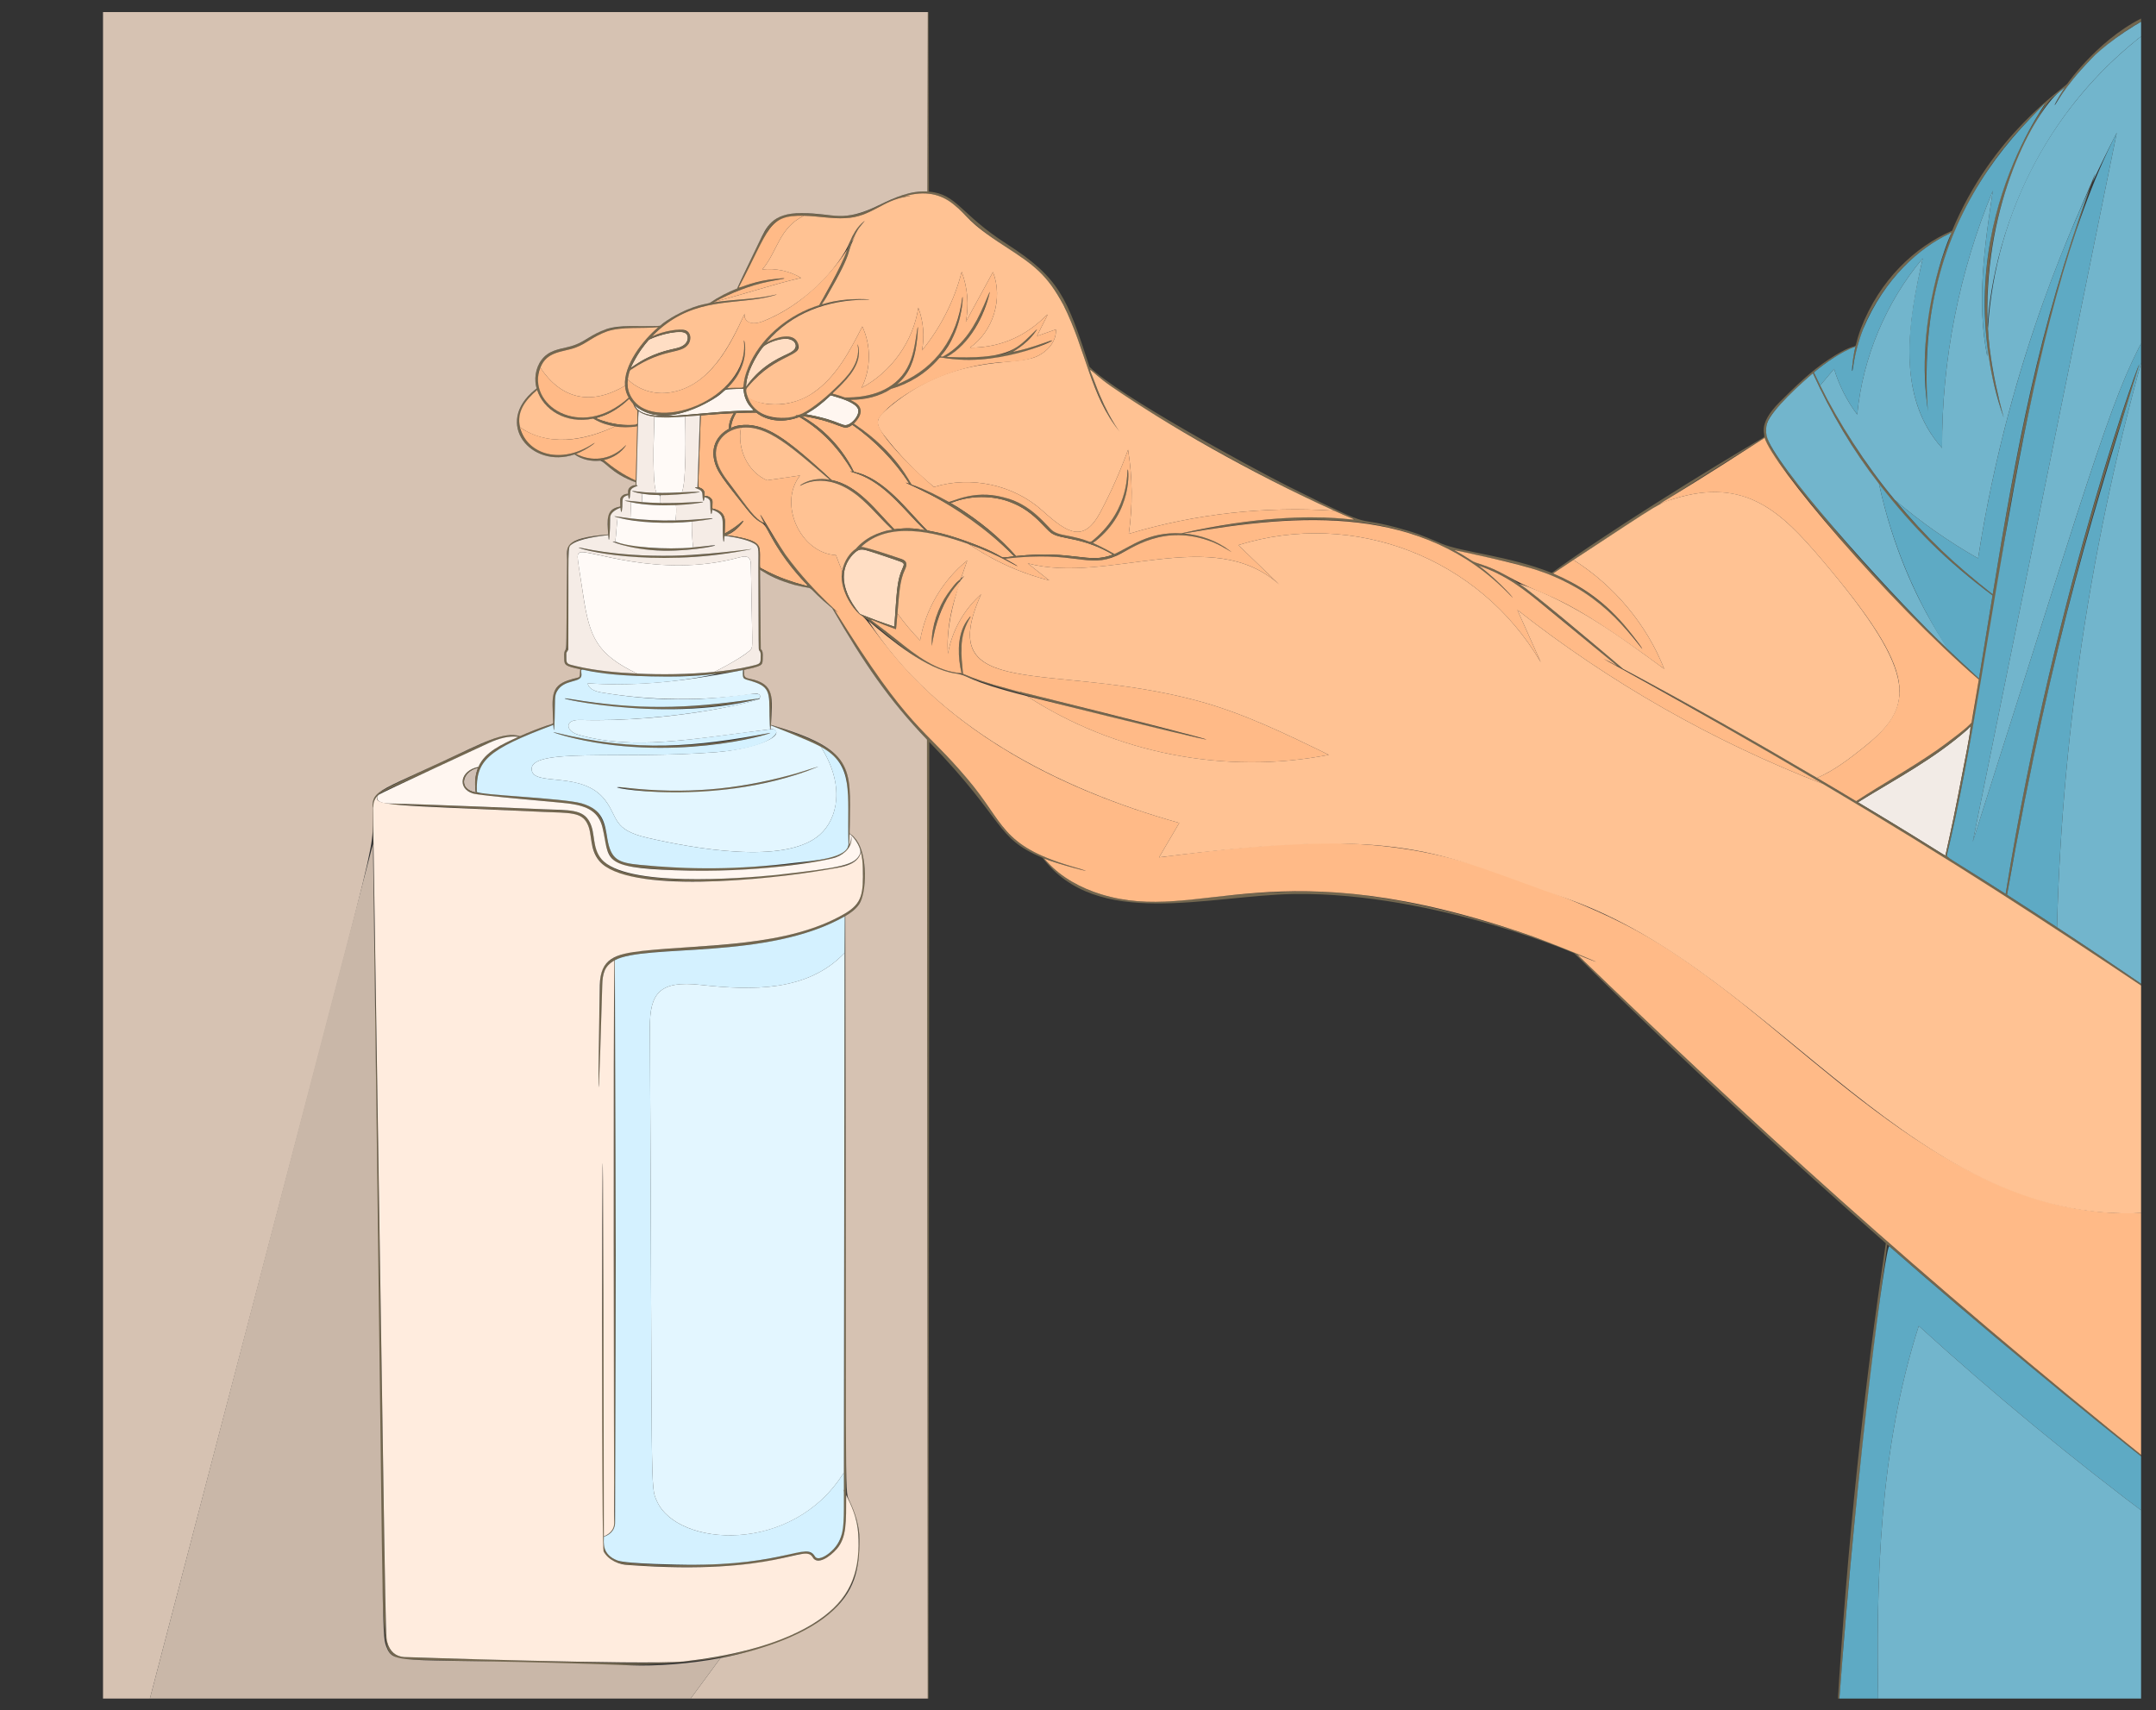
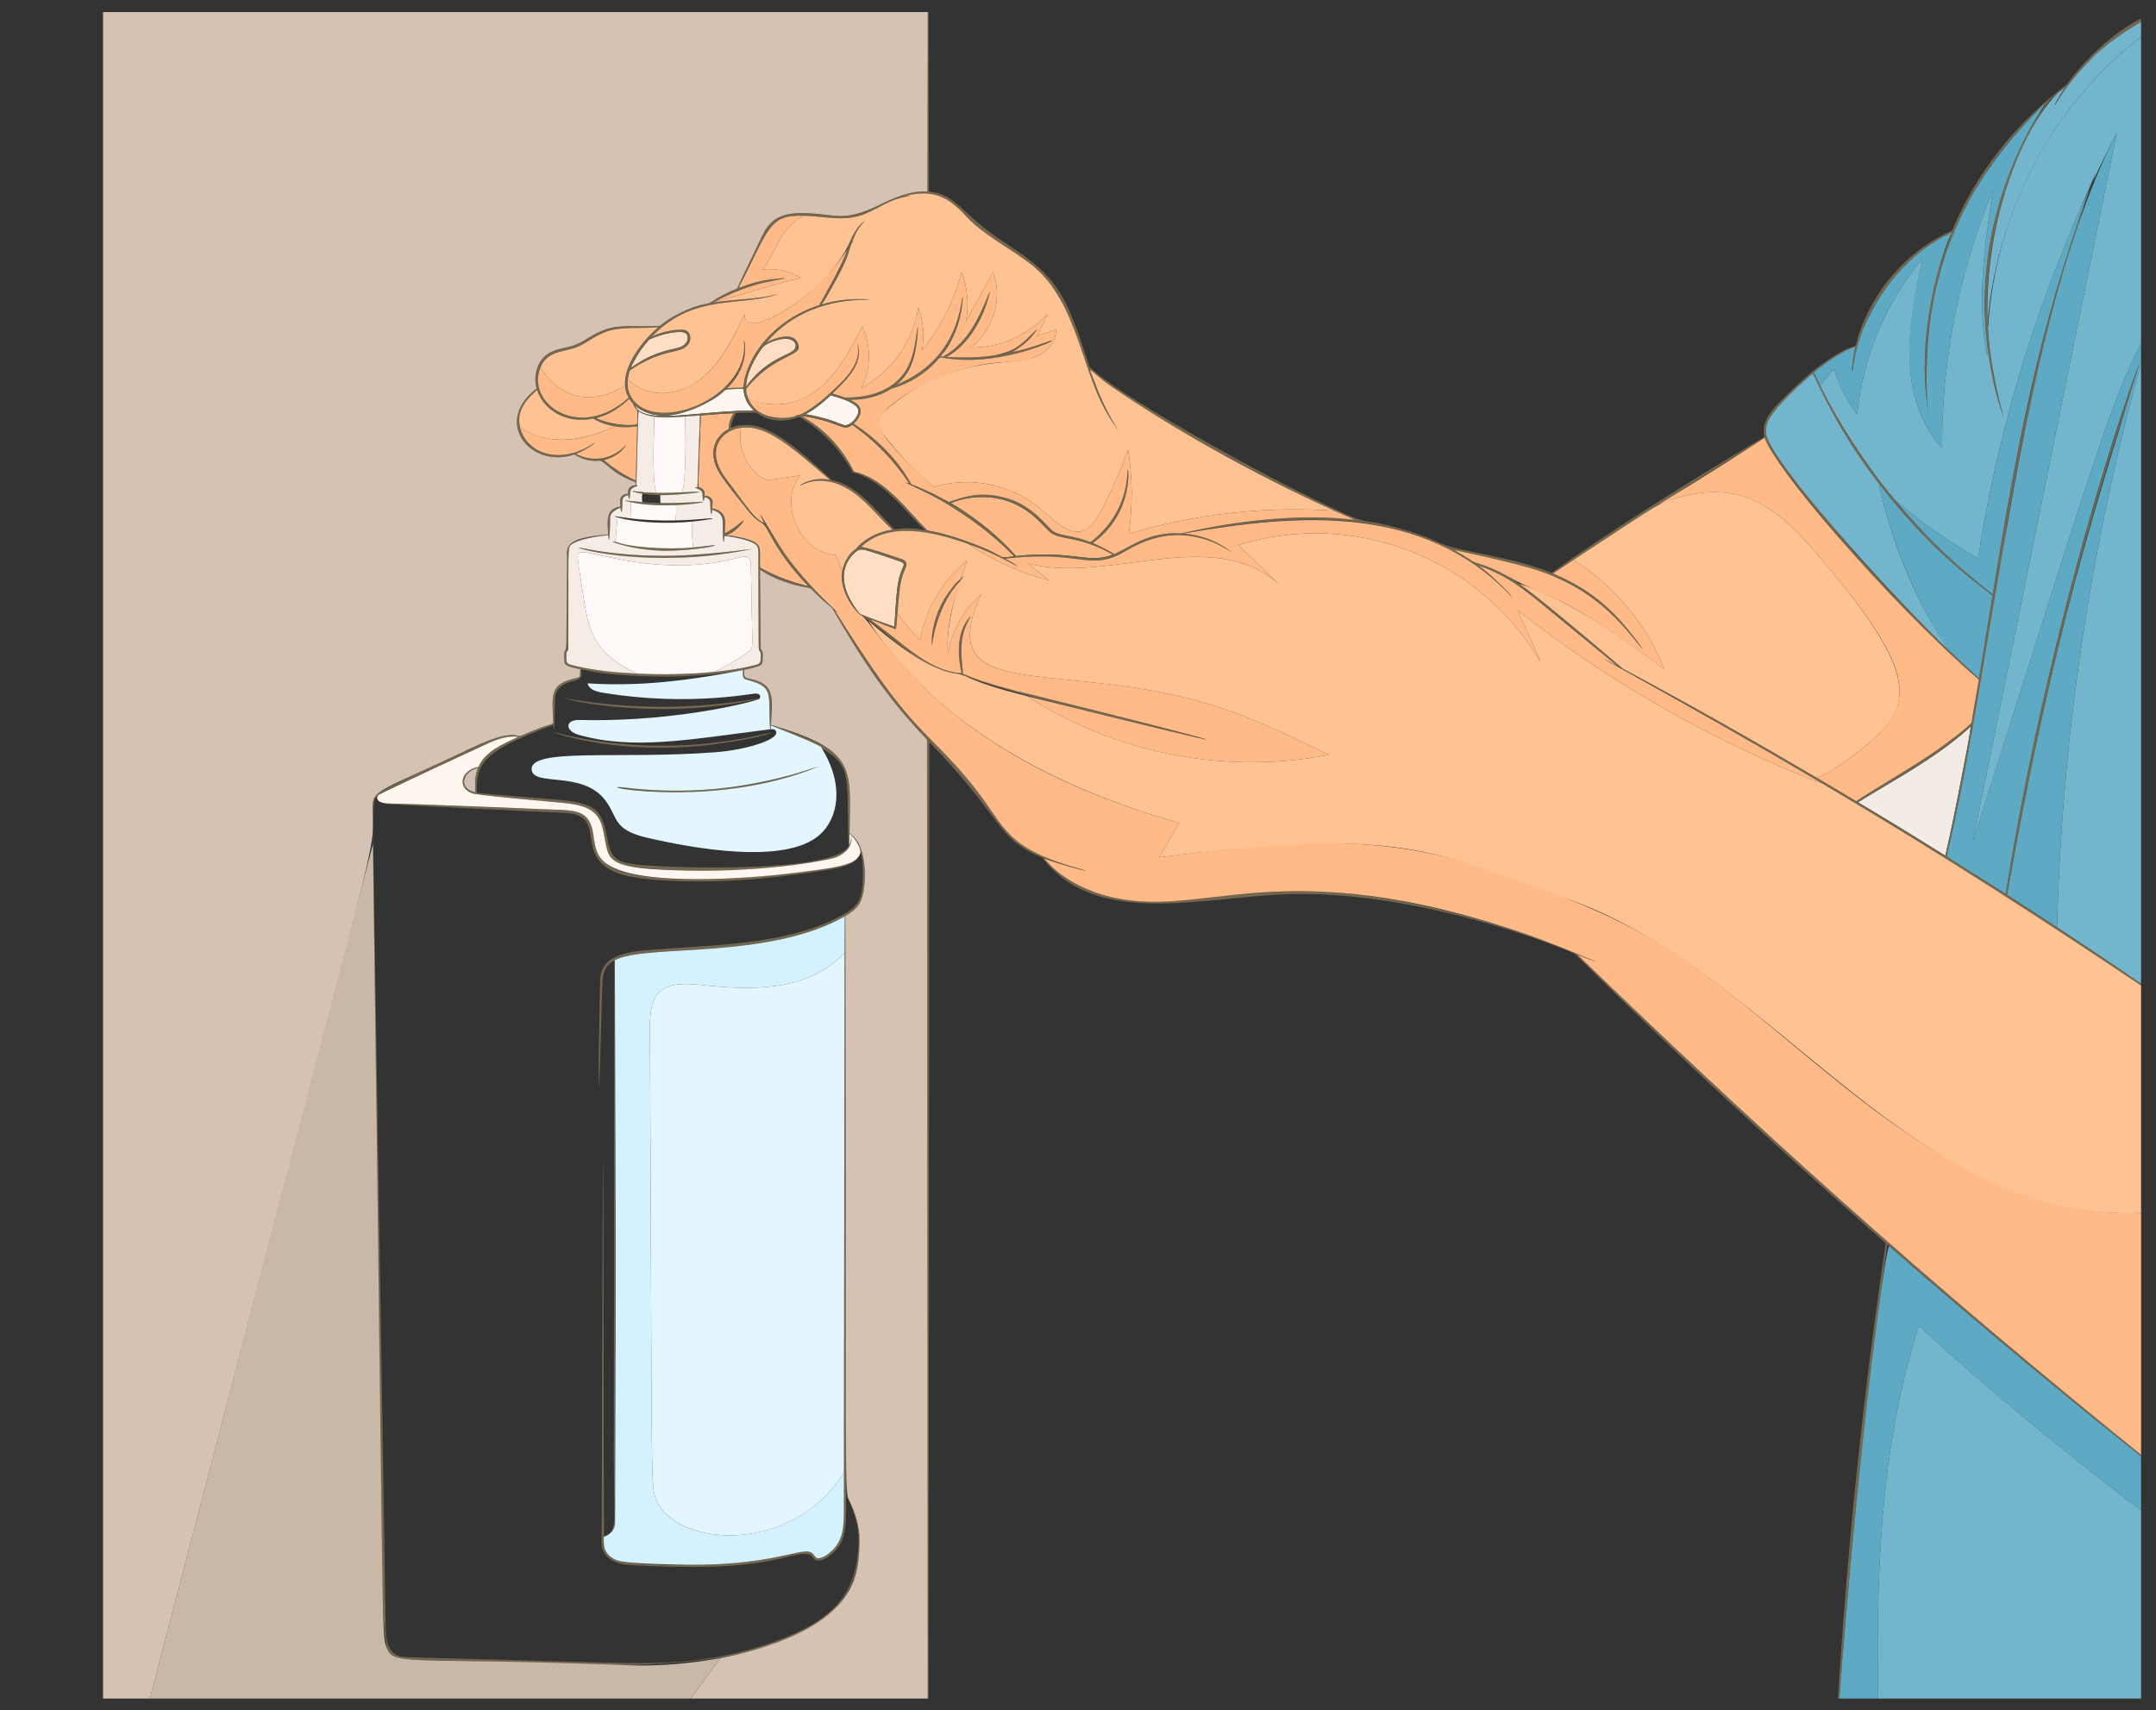
<svg xmlns="http://www.w3.org/2000/svg" id="Layer_3" viewBox="0 0 3067.82 2433.56">
  <rect x="0" y="0" width="3067.82" height="2433.56" fill="#333333" stroke="none" />
  <defs>
    <style>.cls-1{fill:#f2ebe6;}.cls-2{fill:#ffc293;}.cls-3{fill:#73674f;}.cls-4{fill:#ffdec4;}.cls-5{fill:#e3f6ff;}.cls-6{fill:#72b5cc;}.cls-7{fill:#c9b7a8;}.cls-8{fill:#cfbfb4;}.cls-9{fill:#f5ece6;}.cls-10{fill:#fff6f0;}.cls-11{fill:#d4f1ff;}.cls-12{clip-path:url(#clippath);}.cls-13{fill:#fffaf7;}.cls-14{fill:#ffba87;}.cls-15{fill:#d6c2b2;}.cls-16{fill:none;}.cls-17{fill:#5eaac4;}.cls-18{fill:#ffecde;}</style>
    <clipPath id="clippath">
      <rect class="cls-16" x="396.59" y="-232.84" width="2400" height="2900" transform="translate(379.43 2813.74) rotate(-90)" />
    </clipPath>
  </defs>
  <g class="cls-12">
    <g>
      <g>
        <path class="cls-4" d="m903.34,511.79c-15.39,27.65.06-3.1,52.22-14.61,6.16-1.36,13.19-2.56,18.13-6.46,5.16-3.87,6.42-11.7,3.28-15.37-6.35-7.91-39.77,1.2-53.47,7.96-7.77,8.76-14.78,18.45-20.16,28.48Z" />
        <path class="cls-1" d="m2768.61,1215.52c8.54-37.39,15.31-72.15,17.54-83.27,23.07-117.05,18.5-98.75,14.02-94.68-48.73,42.9-101.08,69.89-156.39,104.07,135.64,81.23,123.82,78.2,124.83,73.88Z" />
        <path class="cls-8" d="m679.98,1093.27c.55-1.51-15.59,2.46-19.25,15.55-1.99,8.19,1.92,16.02,16.31,18.96-1.62-11.16-1.09-23.72,2.94-34.51Z" />
        <path class="cls-14" d="m895.38,567.28c-37.78,36.59-67.08,22.46-30.34,33.71,9.4,2.33,19.14,4.14,29,3.92,16.24-.45,12.62,2.87,13.27-20.88-2.89-2.52-5.13-5.6-6.16-9.39-2.16-2.23-4.1-4.69-5.78-7.36Z" />
        <path class="cls-4" d="m1216.65,786.13c-19.17,16.3-25.73,47.65,7.06,87.75,16.46,6.41,29.54,11.49,48.9,17.9,3.63-50.59,3.55-65.05,11.45-82.58,3.36-7.34,2.93-8.24-5.94-11.23-50.03-16.9-52.48-19.49-61.48-11.84Z" />
        <path class="cls-14" d="m1044.14,587.9c-16.7.79-32.43,2.04-47.03,3.22-3.56,102.62-4.47,102.05-1.88,102.67,6.83,2.32,7.67,6.14,7.32,11.83,7.07-.19,11.26,4.73,11.28,8.01.04,11.52-1.39,9.92,2.95,10.73,8.94,2.74,14.65,7.9,14.67,17.25,0,20.13-1.04,18.05.85,17.04,18.93-10.65,24.48-18.34,25.4-17.53.75.65-5.01,7.06-6.06,8.1-18.25,19.49-30.58,8,4.23,16.19,30.2,7.22,25.11,12.78,25.51,42.28,15.16,8.44,29.11,14.79,50.01,21.44,27.65,7.81,19.07,7.45,2.69-12.88-43.3-52.75-38.92-66.18-51.89-73.31-7.6-4.12-14.17-11.81-19.47-18.51-32.42-41-43.05-52.76-46.67-70.7-3.9-19.3,5.28-35.05,21.26-43.46-.46-8.1,2.36-15.5,6.85-22.37Z" />
        <path class="cls-10" d="m1049.19,584.73c37.16-1.73,19.82,4.82,11.32-18.59-1.51-4.21-2.35-9.12-2.5-12.81-43.34.48-11.68-.27-56.71,21.9-12.51,6.22-28.34,12.4-42.14,14.84-44.45,7.99-63.64-23.11-54.81-10.82,16.6,22.67,70.56,8.94,144.85,5.48Z" />
        <path class="cls-14" d="m1319.15,754.54c.93.92,21.93,3.09,59.35,16.93,63.55,23.58,35.04,23.56,64.63,20.14-45.34-45.75-84.12-71.33-137.37-96.66-10.97-5.14-24.39-10.89-11.67-6.58-20.7-31.82-48.37-60.86-81.27-83.9-14.61,10.85-12.95-3.23-71.8-12.65-2.1.92,45.27,20.6,74.01,79.64,42.96,8.4,76.91,56.18,104.12,83.06Z" />
-         <path class="cls-14" d="m1058.61,604.69c33.53-1.54,64.5,25.44,93.89,50.7,11.37,9.78,22.36,19.72,30.77,27.69,38.41,7.85,63.64,44.4,89.37,70.1,44.41-6.25,53.3,12.27,31.57-10.48-23.66-24.65-51.68-59.88-90.61-70.56-4.55-1.35-5.18-1.71-.42-.96-18.26-30.87-41.82-58-75.73-77.87-20.48,7.94-44.12,7.33-61.42-6.2-8.29,0-17,.14-28.65.65-3.39,5.88-6.14,11.91-7.01,18.61-.83,6.14-.55-.9,18.23-1.67Z" />
        <path class="cls-10" d="m1209.96,602.51c5.4-3.58,13.72-13.28,10.99-20.49-3.69-9.05-23.27-14.88-33.27-17.84-6.84-2.02-5.36-1.96-7.35-.1-10.38,9.71-21.53,18.83-34.18,25.31,53.22,9.23,52.25,20.79,63.81,13.11Z" />
        <path class="cls-14" d="m1445.79,791.32c82.49-8.85,102.49,11.89,137.87-2.15-43.09-25.03-71.96-21.15-86.29-29.73-13.2-7.93-35.54-49.47-95.06-52.07-16.95-.77-34.06,2.53-45.98,7.17-4.68,1.73-5.46.09,6.6,7.32,32.25,20.87,57.2,40.89,82.86,69.47Z" />
        <path class="cls-4" d="m1124.56,501.97c19.24-10.22,1.1-33.36-37.79-9.77-12.04,15.53-24.97,38.77-25.19,58.42,23.38-34.17,55.73-44.69,62.98-48.65Z" />
        <path class="cls-3" d="m1161.1,1091.8c-59.94,18.18-90.87,26.5-154.66,31.75-73.2,5.87-147.5-7.2-128.21-3.45,154.74,30.02,303.43-34.51,282.87-28.31Z" />
        <path class="cls-3" d="m942.43,1064.14c96.92-.2,187.17-28.64,143.17-19.14-168.09,38.66-297.77-4.41-298.21-3.14-.34.98,62.72,22.76,155.04,22.28Z" />
        <path class="cls-3" d="m805.31,994.3c36.66,10.61,124.23,19.61,203.55,11.5,46.5-4.75,72.56-11.64,72.51-11.88-.22-1.05-24.52,4.72-72.78,9-126.21,11.21-224.98-14.59-203.28-8.62Z" />
        <path class="cls-3" d="m1059.6,782.1c-38.19,4.94-57.77,7.55-100.75,8.69-89.83,1.69-134.91-12.88-135.3-11.62-.36,1.16,51.32,16.56,135.37,14.89,65.34-1.92,136.02-16.53,100.67-11.96Z" />
-         <path class="cls-3" d="m894.37,739.72c65.69,11.58,149.48-5.19,107.54-1.4-86.7,7.91-127.02-5.53-127.53-3.64-.13.45,7.42,2.89,19.99,5.05Z" />
        <path class="cls-3" d="m876.97,772.83c38.23,14.21,95.25,13.19,135.31,4.72,22.46-4.75-25.76,3.56-67.9,2.88-49.34-.87-87.73-15.45-67.42-7.6Z" />
        <path class="cls-3" d="m996.21,715.46c13.16-2.27-7.59-.83-12.08-.66-66.27,3.82-94.5-3.95-94.83-2.71-.73,2.65,55.57,12.26,106.9,3.38Z" />
        <path class="cls-3" d="m913.14,702.52c32.7,5.63,82.38-1.4,82.2-2.87-.12-1.07-20.36,1.39-52.97,1.79-38.29-.35-42.58-3.79-42.92-2.74-.16.45,5,2.46,13.69,3.83Z" />
        <path class="cls-3" d="m1367.98,822.75c-47.94,40.62-43.64,111.4-40.95,91.62,3.03-23.41,10.3-47.17,23.83-67.53,13.05-19.46,27.56-32.79,17.12-24.09Z" />
        <path class="cls-3" d="m3067.82,0L0,.07l.21,2433.43,3067.41.07.2-2433.56Zm-1.37,1.08c-.09,19.69,1.85,15.36-6.72,19.19-69.4,29.08-118.01,98.73-117.92,98.61-5.89,7.62-107.02,72.13-164.17,209.52-53.02,22.79-103.23,70.4-129.64,138.7-16.3,44.42,8.26,8.83-45.24,43.93-25.72,16.79-48.97,39.66-70.45,61.08-34.17,34.22-18.36,47.74-22.64,50.22-82.13,48.05-224.5,136.48-301.58,192.91-61.89-24.61-127.26-29.08-157.79-41.96-3.99-1.68-28.45-12.89-48.14-18.35-88.5-26.06-27.52,7.76-169.71-63.18-56.23-28.49-242.22-129.72-282.17-169.77-32.17-98.64-42.2-126.25-117.94-174.93-66.77-42.85-70.22-70.82-110.57-74.38-.18-124.3-.4-217.98-.64-270.6l1745.31-1Zm-.76,1411.8c-69.71-47.89-138.58-93.95-209.8-139.54,92.95-523.17,196.64-757.88,189.73-760.22-.1-.03-123.09,330.7-191.71,758.94-84.59-54.22-84.4-51.76-83.34-56.09,37.14-154.91,85.54-470.39,85.52-470.29,54.1-319.74,135.31-524.32,124.11-495.93-76.05,199.08-114.13,407.88-144.73,596.02-110.52-87.3-187.14-178.05-254.43-315.77,15.81-13.24,31.45-24.18,50.26-33.04,15.42-6.68,6.18-6.95,4.3,24.66-1.38,24.05,1.16-24.46,22.39-69.49,28.32-57.91,72.77-98.95,114.92-119.18,14.97-7.37-45.45,73.32-32.06,231.34.84,9.13,4.31,37.12,2.17,9.05-12.29-147.97,38.78-301.38,152.61-411.45,52.57-50.63-55.47,44.47-69.98,231.16-4.16,62.48,2.19,119.31,13.1,159.68,7.28,28.24,17.73,58.74,9.93,30.64-28.97-101.49-28.82-207.44,5.82-314.23,13.68-44.24,51.83-118.45,65.68-129.81,25.07-21.1,18.67-16.67,11.18-4.46-23.38,41.31,7.72-16.94,48.31-54.78,27.48-24.87,52.28-43.26,86.72-59.28l-.69,1392.09Zm-730.82-492.63c-31.2-46.66-71.98-81.41-124.94-104.21,144.63-95.94,300.49-192.69,300.39-192.62,2.49-1.61-2.23,3.59,16.97,29.66,98.54,131.49,200.16,238.04,288.4,314.01-11.77,69.66-7.45,59.37-17.54,68.19-51.3,43.43-102.18,69.06-157,104.8-105.81-63.33-213.16-125.02-324.58-184.53-14.62-7.79-107-89.62-143.31-116.72-46.93-35.06-65.58-32.36-83.68-43.83-24.54-15.55-28.96-14.12-3.5-8.45,49.95,11.18,85.89,17.13,129.38,35.71,81.2,34.73,132.61,118.17,119.42,97.99Zm182.27-324.18c8.15-15.75,48.7-53.24,62.41-64.84,69.77,151.19,158.11,242.63,255.65,316.16l-19.25,118.17c-89.38-81.72-167.88-166.1-222.7-233.85-74.79-91.33-88.85-109.67-76.11-135.64Zm283.03,441.52c4.53-4.11,9.03-22.27-14.02,94.68-2.21,11.03-8.87,45.32-17.54,83.27-1.01,4.32,10.75,7.32-124.83-73.88,55.34-34.2,107.66-61.17,156.39-104.07ZM1372.27,305.14c59.91,59.81,108.48,56.49,146.23,139.86,12.25,26.44,28.23,75.95,28.19,75.85,25.15,73.21,47.35,94.52,47.45,94.43,1.37-1.08-18.22-15.57-42.56-89.3,45.33,44.88,251.26,159.48,355.11,204.42,38.59,16.92,24.46,4.34-55.65,5.89-73.57.59-169.22,22.73-171.05,22.63-46.38-2.15-71.51,19.38-93.18,28.92-3.1,1.37-4.56-4.36-31.7-15.16,27.96-19.82,45.73-50.59,49.58-82.84,1.22-9.56,1.14-34.67-.71-12.88-4.15,39.09-20.79,70.78-52.19,94.44-19.15-7.2-32.77-8.85-39.85-10.43-27.91-6.18-25.5-31.73-71.17-49.11-27.31-11.38-61.44-9.75-85.17.85-7.44,3.21-.98,2.89-22.17-7.43-11.85-5.9-22.87-11.03-36.3-15.85-17.75-31.95-47.49-63.18-75.32-81.9-9.75-6.49-7.18-3.14-2.8-9.24,6.46-8.6,8.78-16.05.41-23.51-11.22-9.94-16.81-3.36,9.1-7.13,25.29-3.62,35.67-13.18,42.32-15.18,28.32-8.96,50.12-24.33,66.54-44.08,36,7.64,90.37,3.49,132.88-12.23,11.62-4.38,46.32-19,14.38-7.79-17.64,6.06-20.14,6.72-35.08,10.6-14.77,3.8-7.91,2.65,2.94-5.97,12.91-9.95,23.74-23.72,22.98-24.34-.67-.55-9.08,10.31-24.87,21.84-18.02,13.64-20.63,13.08-41.25,15.74-18.46,2.64-41.78,2.5-60.41,1.77-5.59-.25,26.12-7.48,49.75-63.23,5.82-14.19,10.18-29.12,9.62-29.31-3.42-1.19-16.86,64.9-66.98,92.13-6.82-.46-1.5,2.66,13.81-26.31,16.76-33.42,15.68-70.3,13.7-54.81-5.3,48.78-35.3,95.35-88.91,119.08-14.14,5.97,21.95-3.38,25.82-72.78.93-15.54-.26-6.24-2.57,9.1-6.04,37.27-18.08,64.58-57.1,77.67-19.74,6.72-42.72,6.49-44.99,5.67-5.44-1.96-11.07-3.62-16.6-5.15,18.46-17.86,45.46-43.75,36.26-68.97-1.67-4.91,1.98,5.34-.88,17.38-4.35,18.65-20.25,33.94-41.26,53.22-66.76,61.31-114.89,25.6-117-8.03,28.53-36.39,56.7-44.05,64.7-48.43,21.47-11.5,5.56-41.1-35.65-17.91,60.14-71.38,146.48-58.88,146.59-61,.02-.31-31.38-3.85-67.66,6.6,6.12-9.22,7.56-12.58,12.47-21.26,28.28-50.52,22.63-46.88,30.5-68.18,7.76-21.1,22.24-32.88,16.42-28.22-24.5,19.87-12.15,33.27-62,116.57-3.34,5.56-62.54,15.66-97.34,80.31-25.19,47.88,6.34,37.59-34.84,40.16,22.57-21.76,28.52-49.46,24.44-65.33-2.65-11.2,5.23,13.28-8.33,39.86-21.07,41.42-99.29,77.6-138.37,52.45-14.93-9.54-22.47-24.5-18.68-43.24,1.94-9.66,1.76-8.81,10.24-14.13,37.08-24.04,62.29-18.8,73.89-30.31,3.73-4.53,4.71-9.26,4.03-13.25-2.86-17.02-39.32-6.78-54.33.38,52.13-53.97,106.22-45.23,157.61-54.6,11.75-2.26,19.98-4.87,19.91-5.09-.12-.42-4.39,1.32-20.13,3.81-19.47,2.87-36.56,3.45-55.65,5.55-16.73,1.83-18.86,4.24-3.9-3.46,26.38-13.88,56.35-22.73,85.76-27.56,16.94-2.92-22.14-2.38-60.65,12.48,43.4-82.16,41.55-92.22,66.28-99.85,25.69-7.77,58.17,2.06,85.98.41,29.79-1.25,46-17.59,73.49-27.55,11.24-3.32,29.13-5.14,10.4-3.56,43.71-12.54,64.99,5.33,85.42,25.84Zm-334.99,305.13c-21.38,11.26-28.78,33.93-15.51,59.27,7,13.31,44.22,59.15,47.59,62.8,5.04,5.49,11.19,10.81,18.34,12.93,42.8,87.82,84.8,95.21,46.18,84.56-14.29-4.03-31.88-11.2-43.58-17.39-12.01-6.24-8.53.35-9.44-31.18-.99-16.86-48.77-18.84-47.08-19.62,11.73-5.71,19.69-13.34,23.13-18.83,4.18-6.55-7.23,6.65-25.81,16.46.7-16.61,3.32-29.07-12.45-34.34-6.82-2.09-4.83,1.33-4.83-10.24,0-5.13-4.46-8.52-9.33-8.99-2.55-.28-1.93.92-1.81-3.52-.13-3.87-3.24-7.76-9.13-8.74l3.55-102.32c14.6-1.18,30.33-2.43,47.03-3.22-5.59,8.55-7.22,15.87-6.85,22.37Zm45.04,326.75c.16,7.59-1.06,7.75-14.52,11.05-63.93,15.02-176.74,14.95-241,1.41-24.77-5.21-20.42-5.27-21.01-17.07-.08-2.18.25-5.11,1.9-6.51,1.54-1.5.99,0,1.46-128.8.07-18.32-8.17-28.41,56.33-35.65.65,9.59,1.57,8.59,2.16-1.07,1.44-23.63-4.04-30.8,15.23-37.88,1.11,13.54,2.95,2.01,2.91-11.65.72-3.68,4.52-5.31,8.14-6.32,1.39,15.28,3.26-6.53,3.51-7.03,2.38-5.01,14.46-6.47,8.11-7.08,3.27-118.84,1.88-105.9,5.35-103.81,19.13,11.76,56.97,6.85,85.07,4.59l-3.54,102.11c-3.19-.21-5.59.29-.08,2.22,8.72,3.12,6.77,6.86,7.58,13.41.64,5.21,1.68,5.2,2.33.01.22-1.79-.29-1.72,1.78-1.06,8.5,2.62,6.15,7.02,6.83,16.66.63,8.81,1.9,9.19,2.59.83,18.9,6.94,14.03,13.98,15.11,35.7.59,12.02,1.67,13.78,2.37,1.77,1.66-.66,25.47,3.1,37.54,8.35,13.09,5.79,10.46,8.12,10.65,35.2.74,109.38-.32,116.86,1.24,119.37-.11-.05,1.01.52,1.67,2.7.78,2.69.18,4.55.3,8.55Zm129.01,253.64c-1.34-5.54,1.6,3.46-2.79,11.93.66-18.09-1.04-17.69,4.01-12.71,5.28,5.23,13.71,19.04,11.43,24.6-7.7,18.1-30.69,18.57-69.85,24.37-69.19,9.3-199.52,21.59-266.56,2.11-71.03-20.75-16.56-82.82-79.8-87.86-.1,0-261.95-11.34-262.02-9.64-.08,1.68,254.18,13,261.71,13.56,59.18,4.83,4.68,66.22,78.95,87.89,33.54,9.76,133.56,15.37,244.2-.3,63.31-8.25,89.14-11.81,94.44-31.58,3.74,14.77,3.98,48.32-.2,61.86-3.66,11.64-11.53,18.55-22.09,24.83-74.36,44.06-184.82,44.83-256.76,50.5-38.43,3.02-85.31,2.81-91.47,38.21-1.46,8.27-3.98,195.44-1.83,152.56,2.28-45.02,3.54-142,5.37-151.92,3.04-16.63,16.16-22.56,16.15-21.93l-.83,708.22c.37,95.54,5.69,102.74-13.99,111-.39.18-.38-552.16-1.18-535.79-.86,25.78-2.09,537.15-1.99,537.13-.02,7.89-4.29,32.68,33.55,38.87,2.26.32,92.52,6.43,156.95,1.01,58.21-4.93,76.34-14.32,92.75-16.05,22.62-2.19,13.4,9.77,25.88,9.11,11.54-.47,27.12-16,32.03-26.68,6.13-13.24,6.49-31.32,6.63-47,.01-23.71-1.18-22.15,3.58-12.07,8.02,17.09,14.42,36.82,14.1,55.55-.41,87.83-47.92,121.65-134.16,150.74-82.82,26.46-149.79,26.95-228.12,24.75-291.03-8.17-286.32-7.01-292.14-9.47-16.6-5.95-18.3-24.94-18.58-42.51-18.1-1178.4-20.91-1168.04-14.05-1178.49,6.32-9.71,9.89-6.91,142.24-69.41,19.64-9.2,39.47-20.3,60.75-17.43-23.25,10.48-43.97,20.11-54.36,37.53-3.59,6.5-1.34,4.78-5.18,5.75-23.01,5.96-29.43,32.26-.67,38.43,15.01,3.22,129.41,10.8,149.12,16.56,28.36,8.32,30.05,25.24,33.68,47.19,5.33,31.88,17.16,37.44,49.33,40.6,78.24,7.64,154.16,5.2,222.06-4.24,32.23-4.04,84.75-7.6,79.68-39.78Zm-16.91,1001.9c-5.93,12.81-25.96,29.71-33.61,23.52-2.92-1.88-3.36-15.82-44.55-2.74-79.37,19.48-211.66,14.13-234.75,8.38-22.1-8.11-22.28-18.58-22.29-34.75,11.6-4.06,16.46-12.35,15.98-21.67.28-109.48,1.38-706.65-.32-798.89,44.58-24.16,216.78.62,327.17-62.4-1.4,888.47.09,871.89-7.63,888.56Zm-517.38-1064.78c-25.43-5.18-19.88-28.4,1.4-34.71,5.94-1.73-5.84,4.13-1.4,34.71Zm232.96,102.89c-30.41-3-40.8-7.47-45.81-37.25-9.19-54.86-28.07-51.57-109.3-58.63-76.58-6.65-76.35-5.55-76.43-8.04-1.18-42.24,11.95-58.91,108.8-95.21.75,14.53,1.55,5.1,1.97-9.38.82-28.22-.55-31.77,3.53-38.76,10.14-17.72,35.03-11.01,34.63-23.31-.65-16.73-12.08.65,108.39,2.62-.18.51,69.85.97,121.4-9.17-.05.82-.37,7.5-.3,8.02.88,6.48,10.97,6.95,18.24,9.56,24.52,8.77,18.33,22.15,20.3,60.53.49,9.33,1.07,9.47,1.56.67,128.73,53.89,105.11,45.87,110.52,172.15-22.86,37.04-243.92,31.46-297.48,26.2Zm-19.11-597.28c-.55-.43-27.94,31.98-67.36,14.36-8.38-3.64-2.29.52,16.2-12.43,1.66-1.15,6.67-4.97,6.5-5.19-.51-.68-38.31,30.06-78.25,11.68-26.84-12.64-46.62-48.72-5.28-85.57,2.87-2.57.13-1.9,5.48,7.82,5.77,10.83,15.78,20.76,29.07,27.02,23.56,11.11,46.1,4.24,46.97,4.71,20.41,11.6,43.7,14.47,62.48,10.74-2.36,85.62-1.52,77.48-3.54,76.51-15.85-7.04-30.61-17.28-43.91-28.4,20.57-4.62,32.4-20.66,31.64-21.25Zm27.3-149.49c-19.29,22.56-38.44,56.34-23.62,82.06-40.57,36.47-86.54,34.64-111.18,11.51-24.46-22.66-22.01-56.11-2.49-70.05,10.57-7.67,25.09-7.97,37.89-12.76,16.39-6.06,24-15.4,44.71-23.01,19.63-6.71,44.61-4.11,70.14-5.76,7.18-.75,1.4-1.68-15.44,18.02Zm11.99-3.63c14.92-6.07,31.17-8.15,39.4-7.76,12.89.43,13.08,17.04-4.47,22.38-8.53,2.61-36.17,5.45-67.49,28.84,3.55-8.96,10.23-21.03,19.85-33.26,6.05-7.67,5.5-7.23,12.71-10.2Zm-26.65,99.53c4.51,6.67,3.92-.52,3.23,24.3-20.16,2.61-42.21-1.95-55.13-7.77-10.82-4.68,3.34,3.45,33.32-19.98,14.58-11.31,7.19-11.04,16.2-1.71.44,1.59,1.18,3.37,2.37,5.17Zm-1.08-3.86c34.32,32.94,99.9,6.2,130.58-21.92.51-.02,24.95-1.03,24.97-.49,1.96,36.47,36.37,28.91-11.74,31.34-71.86,3.62-132.05,18.07-143.81-8.93Zm137.93,30.42c.88-6.71,3.63-12.75,7.01-18.61,11.74-.51,20.52-.65,28.65-.65,17.25,13.49,40.84,14.17,61.42,6.2,34.01,19.92,57.5,47.03,75.73,77.87-7.61-1.19-.66.55,6.66,2.96,36.06,13.04,59.19,42.35,84.36,68.57,21.73,22.75,12.86,4.22-31.57,10.48-25.68-25.65-50.96-62.25-89.37-70.1-61.49-58.29-93.95-79.79-124.66-78.39-18.49.76-19.06,7.83-18.23,1.67Zm265.68,134.6c-22.37-24.12-49.29-57.49-85.78-68.18-11.58-2.93.47-.96-27.91-36.82-26.44-32.75-53.06-43.37-51.36-44.12,57.52,9.2,57.55,23.23,71.8,12.65,31.65,22.16,59.66,50.66,81.27,83.9-28.6-9.69,68.24,21.69,149.04,103.23-29.52,3.42-1.07,3.44-64.63-20.14-71.35-26.39-48.69-4.77-72.44-30.52Zm-159.92-151.56c12.65-6.48,23.8-15.6,34.18-25.31,1.99-1.86.52-1.92,7.35.1,9.91,2.93,29.59,8.82,33.27,17.84,3.22,8.51-11.05,26.7-22.23,22.23-18.44-7.53-34.42-11.7-52.56-14.85Zm239.47,147.71c-35.72-24.94-35.55-20.26-29.29-22.57,24.83-9.65,57.77-9.93,83.07.86,34.7,13.47,45.58,36.6,57.97,44.04,14.1,8.46,43.58,4.93,86.29,29.73-35.37,14.04-55.34-6.7-137.87,2.15-19.88-22.15-36.41-36.29-60.17-54.22Zm-324.04-186.48c.15-12.93,5.43-25.71,11.24-36.81,11.45-21.33,15.23-24.45,30.7-29.11,9.94-2.81,23.99-5.62,28.17,4.31,7.29,17.29-36.69,12.77-70.12,61.61ZM1.17,2432.55L1.37,1.01l1318.86,1.07c-.24,52.6-.46,146.23-.64,270.45-45.84-2.58-76.67,33.06-116.82,34.49-34.76,1.81-82.72-15.32-107.42,11.78-9.27,10.14-30.92,58.54-30.87,58.44-23.1,48.65-7.06,24.89-44.46,47.37-20.32,12.37-2.06,2.73-28.67,11.15-10.56,2.85-26.55,10-40.32,19.16-18.61,12.06-1.56,8.73-53.42,9.08-50.07.65-53.22,17.36-80.13,27.12-12.58,4.65-27.37,4.84-38.86,13.12-12.33,8.79-17.96,24.93-16.69,39.4,1.02,11.06,3.3,7.87-.59,10.98-59.16,47.35-6.2,113.2,56.11,92.05,10.06,6.97,23.05,10.3,36.02,8.96,3.73-.42,2.01-.95,4.88,1.82,11.6,11.62,27.82,22.29,46.14,28.85-.14,4.93.29,4.05-1.33,4.2-5.85.73-9.4,4.69-9.54,8.81.12,4.36.74,3.24-1.81,3.52-11.03,1.06-9.33,11.82-9.33,8.99,0,11.55,1.87,8.19-4.83,10.24-8.89,2.97-12.91,10.24-12.77,15.16,0,7.27.09,16.09.54,23.35-7.47.6-14.49,1.45-21.01,2.49-37.06,6-36.96,14.75-37.15,21.28l-1.55,139.35c-2.41,2.07-3.04,5.68-2.94,8.85.34,7.19-1.88,13.06,7.81,16.17,17.43,5.69,15.15-.1,14.71,11.36-.33,9.3-24.69,2.99-35.39,21.72-4.23,7.24-3.8,13.16-3.01,40.4.28,9.51,2.17,6.65-8.87,10.42-11.15,3.79-24.79,9.09-38.08,15-14.06-4.15-31.49.77-45.02,6.41-5.45,2.27-148.34,66.69-157.68,75.38-4.79,4.41-7.6,10.3-6.88,18.82,13.05,1208.98,8.36,1194.5,30.43,1208.58,8.93,5.71,1.22,4.14,133.24,7.66,136.8,3.65,527.64,42.18,528.95-165.21-.04-11.74,1.64-35.56-18.94-72.45l-1.25-823.2c11.93-6.92,20.97-14.71,24.9-27.81,4.32-14.64,8-73.88-18.74-89.61,1.79-98.33,7.87-115.51-105.96-152.76-7.64-2.5-5.96.14-5.63-11.22.88-30.36.72-34.01-3.01-40.4-10.85-18.98-35.06-12.23-35.39-21.72-.43-11.08-2.66-4.4,18.67-11.36,9.66-3.1,7.46-8.92,7.8-16.17.11-3.18-.52-6.77-2.94-8.84l-1.1-112.91c21.51,13.59,46.24,22.21,65.89,25.26,9,1.48,2.17-1.07,19.95,14.93,1.08.96,12.01,10.77,16.8,14.4,56.53,98.62,93.89,144.34,135.01,187.11l1.1,1379.01-1318.98,1.07ZM1187.55,868.06c10.02,7.61,3.51,2.06-5.62-6.35-77.26-71.38-113.28-159.65-95.7-119.5.68,1.49,2.36,3.21-3.44-.34-9.79-5.91-18-18.45-25.27-27.99-20.9-27.67-44.08-51.68-37.91-77.03,2.89-11.27,11.66-20.13,22.12-24.69,40.34-17.88,86,25.6,138.28,69.89.98.83,1.2.47-3.17-.02-26.76-2.97-42.61,11.45-36.78,8.54,57.3-27.21,100.8,36.66,129.53,63.07-44.22,7.46-107,53.9-46.84,120.7,28.01,13.45,86.04,82.42,144.39,84.66,47.42,24.35,336.53,91.18,345.89,93.16,43.44,8.97-301.21-78.02-279.3-72.26-29.85-7.85-46.51-13.9-63.44-21.13-3.38-37.68-5.54-47.89,10.65-80.64,1.98-3.75-26.71,19.02-12.72,79.88-17.49-1.21-34.14-7.67-49.14-16.35-17.48-10.13-75.63-56.4-77.14-57.66-6.25-5.21-4.42-1.74,31.45,10.82,2.07.73,1.55,1,1.75-1.15,4.61-51.38,4.76-55.3,6.75-65.33,5.7-27.34,18.95-26.97-10.19-36.49-40.28-13.18-41.49-14.08-46.42-13.58,70.03-66.71,241.78,39.2,218.12,24.33-14.87-9.3-15.61-7.39-9.19-8.11,84.9-8.21,107.85,7.32,136.53,2.13,35.83-6.67,75.42-57.72,159.22-23.5,17.49,8.48,30.44,18.39,15.91,7.45-37.26-26.82-79.64-18.28-53.26-22.85,169.95-29.76,333.77-37.68,458.81,91.88,6.37,6.43-19.39-24.67-47.52-44.77,52.87,17.91,75.11,43.16,196.65,142.2-114.1-60.3,294.65,152.09,764.74,467.87l.83,671.14c-326.49-262.65-566.47-480.86-821.58-727.49,111,44.25-169.62-89.01-381.38-90.04-146.94-.72-210.56,30.56-296.38,4.1-28.64-8.79-56.24-23.78-76.24-45.6-6.86-7.42-5.8-5.54,1.61-2.84,27.29,9.54,82.92,23.24,32.2,8.6-101.41-30.07-95.16-62.31-147.59-124.03-62.68-74.56-80.36-65.69-189.22-240.69Zm42.4-85.88c1.73.38,52.61,16.8,54.74,18.63,3.16,2.7-.05,6.39-2.19,12.04-6.62,16.49-6.82,35.99-9.89,78.94-3.68-1.22-47.46-16.1-49.89-19.12-20.71-25.83-31.95-55.34-11.2-81.14,4.9-6.11,10.87-11.1,18.43-9.35Zm1384.42,1649.72l-1293.16-.42,1.1-1375.63c110.59,114.5,92.54,135.64,161.18,164.93,77.27,102.16,233.85,53.69,357.92,51.42,204.41-2.88,419.09,92.72,398.67,84.57,3,1.2,156.15,160.01,443.31,412.44-30.75,202.4-55.26,430.95-69.02,662.68Zm1.81,0c17.92-242.98,40.17-446.51,69.21-660.92,106.85,93.79,251.81,215.83,380.72,316.89l.53,344.61-450.46-.58Z" />
      </g>
      <g>
        <path class="cls-10" d="m553.34,1143.38c47.57.79,230.19,8.62,220.12,8.2,35.89,1.5,56.39-.51,65.83,18.7,8.11,15.71,3.07,36.19,16.6,52.27,33.71,40.18,195.61,27.85,248.1,22.6,95.24-10.75,112.91-14.03,119.98-30.66,2.28-5.58-6.02-19.24-11.43-24.6-4.85-4.78-3.34-5.77-4.01,12.71,4.38-8.47,1.44-17.48,2.79-11.93,2.08,13.18-8.36,24.42-22.11,29.41-14.85,5.38-114.49,22.84-228.81,18.29-106.7-3.52-92.37-15.57-103.07-60.57-5.45-22.91-21.72-30.51-45.56-34-16.88-2.47-127.82-11.11-138.97-14.69-22.49-7.09-18.2-32.72,7.94-37.79,9.17-21.49,33.85-32.31,56.91-42.7-14.31-1.93-28.27,2.53-41.46,8.39-.1.05-154.47,71.49-157.49,74.05-3.52,2.95-4.47,12.01,14.63,12.33Z" />
-         <path class="cls-18" d="m1227.74,1235.28c-.16-8.37-1.05-15.86-2.67-22.25-5.24,19.54-30.8,21.38-49.38,24.66-85.03,14.66-283.45,34.6-322.93-12.5-14.56-17.23-9.35-38.14-17.06-53.1-8.35-16.84-25.91-15.04-62.4-16.72-216.42-9.97-244.72-7.96-235.43-23.57-7.61,6.92-6.32,16.12-7.18,17.7,18.61,1186.72,17.38,1175.61,20.26,1186.9,3.51,14,12.41,20.87,24.15,21.62.1,0,338.8,11.57,397.12,6.39,60.95-6.93,130.36-21.17,183.01-52.64,48.87-29.78,65.77-64.59,66.43-112.57.1-21.85-1.12-39.8-17.63-71.53-.02,38.4.72,60.35-13.37,76.53-9.35,10.94-27.66,23.75-34.2,11.87-12.33-20.21-48.07,26.57-262.54,10.97-11.9-.22-28.3-6.47-35.07-19.42-4.38-9.34-.81-1223.56.37-21.18,10.77-4.58,15.34-11.87,14.7-21.11-.27-103.03-1.4-699.75.32-798.56-14.45,8.14-16.81,19.14-17.28,35.37-9.82,339.49-2.9-28.22-3.5-.09.81-38.15,21.63-44.4,60.97-48.94,89.35-9.58,205.7-5.09,287.65-52.98,25.2-14.76,26.41-28.88,25.66-64.85Z" />
      </g>
      <g>
        <path class="cls-11" d="m934.88,2136.53c-10.02-22.24-6.48.06-10.11-674.41-.26-49.06,14.11-67.01,72-60.61,74.53,8.24,152.54,9.56,205-45.39l.28-52.12c-109.68,62.61-283.46,38.71-327.17,62.4,1.67,518.82,1.53,332.84.32,798.89.47,9.13-4.21,17.54-15.98,21.67,0,8.02-3.06,25.22,19.53,33.74,13.73,5.04,93.33,5.96,98.77,6.01,140.63,1.13,169.26-32.6,181.71-12.4,3.68,7,14.57.81,20.71-4.17,20.29-16.58,20.54-35.04,20.8-63.22.02-26.32.28-24.8-.58-26.35-.76-1.37-.63-1.25.13-.08.68,1.02.49,4.51.5-25.01-72.75,117.21-236.61,106.08-265.91,41.04Z" />
        <path class="cls-5" d="m1201.77,1356.12c-52.5,54.98-130.91,53.59-205,45.39-57.88-6.4-72.26,11.54-72,60.61,3.62,674.06.1,652.2,10.11,674.41,29.14,64.67,192.84,76.68,265.91-41.04l.98-739.37Z" />
      </g>
      <g>
        <path class="cls-5" d="m1103.39,1039.44c9.85,11.69-40.25,27.56-84.69,30.99-136.46,10.53-265.3-6.96-262.16,24.97,2.4,24.36,72.08.85,104.37,43.01,19.12,24.96,10.12,42.26,60.44,53.84,64.09,14.75,195.49,39.17,244.92-4.23,25.63-22.5,36.79-70.19,1.7-125.36-18.14-9.87-61.21-26.24-71.01-30.34-.14,2.49-.29,4.32-.44,5.39,2.53-.25,5.28-.16,6.87,1.72Zm19.52,63.96c19.53-4.97,65.8-21.28,24.61-5.84-155.05,55.25-320.7,15.54-254.58,23.66,80.44,8.87,153.59,2.78,229.97-17.82Z" />
-         <path class="cls-11" d="m1207.34,1200.47c-2.3-72.42,9.06-111.46-39.36-137.8,34.63,54.44,24.27,102.55-1.7,125.36-49.42,43.4-180.82,18.98-244.92,4.23-50.23-11.56-41.12-28.62-60.44-53.84-32.45-42.37-101.97-18.56-104.37-43.01-3.14-31.94,125.54-14.42,262.16-24.97,86.4-6.67,97.2-34.63,77.82-32.72-.22,1.47-.43,1.39-.63.07-106.21,12.61-191.41,31.06-272.84,7.81-18.67-5.33-19.75-21.6,1.74-21.05,128.35,3.28,248.6-25,255.13-30.12-141.78,37.23-321.05-8.48-266.4.59,93.38,15.41,164.3,13.66,256.89.22,9.34-1.41,11.63-.74,11.32-4.38-1.25-14.57-71.9,20.26-225.5-5.36-8.41-1.4-18.58-4.67-19.97-13.08,60.51,3.82,121.53-.51,180.9-12.84,11.13-2.31-21.21,3.4-66.98,3.27-134.63-.45-123.46-20.12-122.79-2.73.4,12.29-24.5,5.61-34.63,23.31-4.12,7.05-2.73,11.1-3.53,38.76-.42,14.6-1.22,23.84-1.97,9.38-95.42,35.77-110.03,51.27-108.8,95.21.15,4.53,122.82,8.88,149.18,16.48,31,8.97,32.93,28.56,36.55,50.19,5.01,29.78,15.4,34.25,45.81,37.25,69.35,6.81,140.82,7.11,221.3-2.9,24.42-2.73,76.7-6.31,76.03-27.29Zm-416.81-157.96c114.94,28.64,200.54,20.16,304.03.64,17.51-3.3-114.65,40.2-262.74,10.71-31.4-6.27-52.49-14.16-41.29-11.36Z" />
        <path class="cls-5" d="m836.25,972.41c1.39,8.41,11.56,11.68,19.97,13.08,71.39,11.91,144.66,12.47,216.22,1.67,8.64-1.3,11.08,3.68,8.08,6.73,12.63-.88-108.5,34.42-255.74,30.65-21.51-.55-20.39,15.73-1.74,21.05,77.5,22.13,156.91,6.92,272.5-7.77.56-.07.17,0-.15-6.16-1.97-38.47,4.23-51.76-20.3-60.53-17.45-6.26-18.81-2.05-17.94-17.58-98.73,19.41-162.81,22.53-220.91,18.86Z" />
      </g>
      <path class="cls-13" d="m934.08,701.33c11.24.28,25-.18,36.23-.75,6.6-15.58,5.09-87.43,4.68-107.74-13.98.99-30.28,2.16-43.98.22-1.58,58.49-1.91,96.65,3.07,108.28Z" />
      <path class="cls-13" d="m1068.86,923.44c2.47-4.18,1.72-.58-.41-119.87-.18-9.95-3.88-13.78-16.5-10.33-115.19,31.52-218.05-13.97-227.59-6.7-4.43,3.37-2.69,6.13,5.59,61.04,8.95,59.35,19.2,83.33,76.64,110.98,35.53,1.62,72.37,1.21,109.66-2.44,18.59-8.68,49.09-26.73,52.61-32.69Z" />
      <g>
        <path class="cls-9" d="m1082.02,928.47c-.69-2.26-1.86-2.79-1.67-2.7-1.36-2.19-.66-1.27-1.24-119.37-.14-27.71,2.26-29.49-10.65-35.2-11.68-5.08-35.77-9.05-37.54-8.35-.69,11.77-1.77,10.52-2.37-1.77-1.08-21.55,3.79-28.76-15.11-35.7-.69,8.37-1.96,7.96-2.59-.83-.68-9.68,1.65-14.04-6.83-16.66-1.99-.63-1.55-.82-1.78,1.06-.64,5.18-1.68,5.2-2.33-.01-.82-6.63,1.1-10.3-7.58-13.41-5.45-1.91-3.11-2.43.08-2.22l3.54-102.11c-7.28.59-14.27,1.15-20.97,1.62.41,20.2,1.89,92.25-4.68,107.74,61.79-3.15-6.43,4.53-30.79,4.07.28,13.33-1.09,11.18,5.27,11.21,34.28.18,55.58-2.62,55.71-1.47.1.85-19.65,3.65-38.61,4.44.6,7.26.34,14.59-.77,21.79,35.33-.75,52.6-4.12,52.78-2.88.17,1.18-24.61,4.13-29.5,4.6-.14,12.25.48,24.51,1.86,36.69,24.57-2.36,15.81-1.7,25.81-2.74,21.43-2.22-23.13,8.15-67.76,7.43-50.6-.89-86.59-17.41-66.95-12.1,1.86.48,1.09.36-1.86-.97,1.39-9.32,2-24.74,3.36-34.29-13.29-3.74,4.43-.29,18.18,1.36.32-7.65.63-15.31.95-22.96-22.9-4.95,4.36-1.11,15.87-.2-1.44-11.96,1.61-11.62-.73-12.02-8.69-1.37-13.85-3.38-13.69-3.83.24-.73,7.51,1.96,34.63,2.64-6.06-14.15-4.01-73.53-3.07-108.28-7.99-1.13-14.92-3.23-20.12-6.43-3.45-2.07-2.07-15.06-5.35,103.81,2.3.22,2.41.81-.05,1.67-8.56,2.96-8.58,5.77-8.74,9.73-.48,9.13-2.06,11.33-2.84,2.71-10.14,2.85-7.76,6.23-8.39,16.28-.59,9.31-1.92,10.58-2.65,1.69-7.58,2.78-15,7.67-14.7,14.7.02,18.74-1.42,42.94-2.69,24.24-13.37,1.5-41.32,5.17-52.05,13.32-6.41,4.84-4.11-.13-4.75,149.67-4.08,6.57-2.51,3.11-2.8,12.58-.18,8.2,2.1,8,14.52,11.05,26.98,6.35,58.49,9.23,86.18,10.49-57.24-27.56-67.65-51.42-76.64-110.98-8.39-55.66-9.91-57.74-5.59-61.04,9.85-7.5,111.86,38.37,227.59,6.7,12.62-3.45,16.32.38,16.5,10.33,2.13,119.82,2.84,115.76.41,119.87-4.06,6.88-37.96,25.85-52.61,32.69,16.9-1.65,34.66-4.09,51.55-8.06,12.15-2.99,14.69-2.94,14.52-11.05-.12-4.01.48-5.84-.3-8.55Zm-22.21-145.11c-133.93,24.99-237.03-1.71-236.25-4.19.34-1.1,47.14,13.27,135.3,11.62,67.45-1.79,136.3-14.28,100.96-7.43Z" />
        <path class="cls-13" d="m878.86,736.34c-1.36,9.56-1.97,24.98-3.36,34.29,17.25,7.81,72.1,12.14,110.76,8.38-1.37-12.18-1.99-24.44-1.86-36.69-33.8,3.26-77.56,1.9-105.54-5.99Z" />
        <path class="cls-10" d="m896.94,740.26c0-.15.03-.11-.89-.26.3.09.6.18.89.26Z" />
        <path class="cls-13" d="m898,714.74c-.32,7.65-.63,15.31-.95,22.96,18.55,2.23,40.3,3.41,64.07,2.91,1.12-7.2,1.37-14.53.77-21.79-19.86.83-44.46.11-63.89-4.08Z" />
-         <path class="cls-13" d="m913.87,714.54c7.52.6,16.36,1.09,25.91,1.25-1.1-17.17,4.23-8.3-25.74-13.13-.58,3.93-.64,7.93-.17,11.88Z" />
+         <path class="cls-13" d="m913.87,714.54Z" />
      </g>
      <g>
        <path class="cls-14" d="m2444,1400.5c-95.44-71.77-153.03-102.7-320.24-161.26-162.34-56.85-297.72-41.68-474.48-19.2,9.58-16.33,19.16-32.66,28.75-48.99-355.66-99.57-430.02-284.93-453.08-295.66-4.58-2.13-26.98-26.68-27.3-54.95.78-13.15,2.6-.69-8.09-30.44-50.87-2.92-82.62-73.29-51.15-113.36-15.64,2.28-31.29,4.56-46.93,6.84-27.89-11.86-42.88-45.6-37.06-74.79-21.86,2.78-39.72,20.16-34.99,44.37,2.98,15.31,12.93,27.47,22.17,39.74,23.47,31.06,32.42,45.94,45.51,51.25-16.7-34.54,10.63,16.15,30.47,45.06,43.06,59.26,90.77,94.73,69.98,78.95,109.17,175.5,125.06,164.37,189.22,240.69,53.09,62.49,46.43,94.04,147.59,124.03,50.6,14.61-5.08.89-32.2-8.6-7.47-2.72-8.47-4.57-1.61,2.84,19.99,21.81,47.58,36.81,76.24,45.6,142.06,43.79,244.82-69.46,614.76,60.21,49.76,18.14,131.55,53.05,62.99,25.72,241.59,233.55,484.04,455.95,821.58,727.49-.07-105.48-.15-227.39-.23-361.16-254.86,23.1-450.09-195.2-621.89-324.39Z" />
        <path class="cls-2" d="m1091.48,683.49c15.64-2.28,31.29-4.56,46.93-6.84-31.47,40.08.28,110.44,51.15,113.36,2.77,7.7,5.75,15.27,8.88,22.72,2.59-14.68,11.51-26.8,19.15-31.65,7.28-8.49,16.91-15.76,29.86-21.16,22.5-9.25,25.39-3.11,19-9.2-15.11-14.44-28.2-30.71-45.53-44.81-48.36-39.03-81.97-13.69-82.59-14.63-.52-.78,16.02-13.09,42.28-8.71-54.54-46.4-89.38-78.56-126.19-73.87-5.82,29.2,9.17,62.93,37.06,74.79Z" />
      </g>
      <path class="cls-14" d="m1890.76,1074.15c-61.04-29.84-122.57-59.86-188.23-77.33-210.15-55.94-375.59,2.48-306.45-151.19-24.63,21.89-41.58,52.25-47.29,84.71-4.68-71.6,33.5-124.09,9.89-94.61-33.33,41.9-32.53,99.54-32.91,78.57-.27-22.84,9.6-50.94,22.48-69.17,26.22-36.83,11.91-1.74,28.06-47.53-35.08,28.17-59.4,69.4-67.09,113.73-11.65-11.96-22.43-24.78-32.23-38.3-2.33,25.95-1.47,22.57-3.61,21.82-44.22-15.49-47.56-24.27,3.87,16.68,26.81,21.36,55.36,44.05,90.96,46.51-5.19-22.56-6.5-49.72,4.66-70,3.77-6.98,12.33-16.8,5.74-5.89-14.36,26.31-10.82,48.92-8.34,76.65,16.85,7.19,33.48,13.25,63.44,21.13,25.57,6.75,21.43,7.04,6.79-3.44,13.47,9.64,9.52,7.6,24.06,11.21,310.45,76.99,361.77,93.91-3.37,2.9,125.34,81.44,282.8,112.4,429.55,83.57Z" />
      <g>
        <path class="cls-14" d="m1462.41,801.67c113.81,30.59,262.12-55.77,357.72,29.95-19.35-18.64-38.7-37.29-58.06-55.93,164.56-51.22,343.25,18.01,430.34,166.73-11.11-24.82-22.21-49.65-33.32-74.47,131.56,103.54,278.7,187.22,434.82,247.66-194.97-115.4-352.76-199.21-303.2-173.73,15.09,7.87,28.15,20.79-89.39-76.29-32.46-26.79-57.69-47.28-97.44-60.74,28.69,20.5,59.2,56.88,44.82,41.97-124.47-129.01-297.45-116.74-464.66-87.6,25.7,2.1,47.74,10.78,65.29,23.99,9.65,7.38-6.51-4.81-23.6-11.79-70.3-27.37-115.06,9.48-136.49,19.19-41.81,18.91-56.45-7.26-159.04,4.36,6.11,3.37,17.87,10.28,17.63,10.69-.54.91-25.61-15.65-68.83-31.18,34.6,23.68,73.4,41.24,114.06,51.49-10.22-8.09-20.44-16.19-30.66-24.28Z" />
        <path class="cls-2" d="m3065.69,1415.18c-150.39-100.81-292.5-193.48-471.77-299.57-156.12-60.44-303.26-144.12-434.82-247.66,11.11,24.82,22.21,49.65,33.32,74.47-87.09-148.72-265.78-217.95-430.34-166.73,19.35,18.64,38.7,37.29,58.06,55.93-95.52-85.64-244.14.58-357.72-29.95,10.22,8.09,20.44,16.19,30.66,24.28-69.32-17.48-110.82-50.35-115.46-51.99-49.62-17.58-113.66-32.52-152.33,4.32,5.89-.59,57.8,17.34,57.9,17.38,8.36,3.22,7.51,8.24,4.32,15.17-7.37,16.15-7.75,31.38-10.51,62.19,9.81,13.52,20.58,26.34,32.23,38.3,7.69-44.32,32.02-85.56,67.09-113.73-10.51,29.8-8.87,25.6-8.34,25.16,6.41-5.34,3.32-2.03-1.58,3.67-11.14,33.88-19.92,68.58-17.61,103.91,5.71-32.45,22.66-62.81,47.29-84.71-69.07,153.51,97.31,95.52,306.45,151.19,65.66,17.48,127.19,47.5,188.23,77.33-146.75,28.83-304.21-2.13-429.55-83.57-90-22.86-80.61-29.38-101.94-32.25-40.78-5.74-92.39-48.03-123.82-75.16,95.34,149.23,269.18,239.34,442.58,287.88-9.58,16.33-19.16,32.66-28.75,48.99,351.06-44.65,390.68-7.78,579.92,58.64,301.28,105.74,498.05,476.9,836.68,446.2-.06-97.52-.13-201.35-.2-309.71Z" />
      </g>
      <g>
        <path class="cls-15" d="m530.4,1164.53c-.37-40.39-9.19-30.46,100.51-81.37,55.33-25.67,85.17-42.61,109.02-35.58,13.29-5.91,26.93-11.21,38.08-15,11.05-3.77,9.15-.91,8.87-10.42-.82-28.13-4.17-45.5,21.28-53.91,19.23-6.38,16.52-.66,17.47-15.83-20.59-4.44-22.94-5.49-22.78-15.5.13-3.81-.83-8.01,1.55-11.73,2.04-3.23,1.29.02,2.59-128.12.18-17.64-7.79-31.18,58.43-36.52-1.3-21.11-3.32-35.78,15.85-39.41,2.32-.39,1.19.14,1.22-10.52.52-3.69,4.09-7.3,9.32-7.81,2.25-.25,1.97.29,1.9-.95-.18-3.96.14-7.48,5.04-10.02,6.43-3.57,5.53,1.91,5.74-5.54-35.17-12.59-44.99-31.36-51.02-30.68-12.37,1.28-25.48-1.66-36.02-8.96-61.99,21.04-115.5-44.51-56.11-92.05,3.88-3.12,1.61.08.59-10.98-1.27-14.49,4.37-30.62,16.69-39.4,11.49-8.28,26.28-8.47,38.86-13.12,16.13-5.85,23.57-15.07,45-22.65,20.3-6.65,45.41-3.7,71.05-4.44,10.62-.73.55,1,22.48-12.27,32.19-18.95,51.6-19.19,53.95-20.75,12.67-8.51,25.47-15.13,38.85-20.41,8.93-19.61,32.64-68.6,31.7-66.68,9.72-19.83,17.28-40.89,60.07-40.64,47.88.16,57.45,14.29,109.83-11.14,23.43-11.49,45.35-20.95,69.19-19.61.18-124.22.4-217.85.64-270.45L1.37,1.01l-.21,2431.54,208.22-.45c330.26-1265.22,321.53-1210.83,321.02-1267.57Z" />
        <path class="cls-15" d="m1319.05,1052.47c-54.33-56.5-90.02-109.23-134.86-186.85-.36-.62-6.81-5.5-12.18-10.4-28.77-25.7-8.62-14.57-41.55-22.88-22.84-6.61-35.46-12.98-48.74-21.36-.54-.33-.28-9.46.78,112.71,3.1,2.67,3.02,7.09,2.83,11.07-.11,11.45.26,12.07-16.81,16.34-11.41,2.72-9.88,1-9.68,5.7.18,4.31-.89,7.45,7.72,9.11,37.07,7.05,32.4,27.59,30.44,65.61,119.07,34.97,113.24,60.45,112.13,142.72-.27,20.35-1.94,5.72,9.53,21.13,16.04,21.73,14.63,75.12,4,91.17-5.15,7.46-12.03,12.5-19.87,17.05,1.78,831.03-1.29,817.58,5.36,831.05,8.38,17.07,14.98,37.02,14.8,55.81.13,41.86-5.98,75.32-44.48,107.29-38.89,32.45-103.49,52.3-153.26,61.76l-53.15,72.13c110.63-.04,227.17-.08,348.08-.12l-1.1-1379.01Z" />
        <path class="cls-7" d="m898.14,2369.82c-332.72-12.57-337.12,2.16-348.56-26.97-6.73-19.82-3.74-.21-18.85-1141.84l-321.35,1231.09,762.68-.5,53.15-72.13c-43.54,8.28-91.89,11.68-127.07,10.35Z" />
      </g>
      <g>
        <path class="cls-2" d="m875.12,606.77c-9.07-1.69-17.66-3.44-31.09-11.08-39.3,7.99-70.78-12.79-79.79-40.8-16.89,14.68-29.36,31.09-24.35,53.03,39.5,28.03,91.35,19.35,135.22-1.16Z" />
        <path class="cls-14" d="m875.12,606.77c-38.84,18.16-82.83,27.29-121.64,9.08-14.85-6.97-15.08-11.61-12.33-3.49,11.19,33.2,56.11,49.73,103.22,18.84,7-4.49-7.81,8.32-24.7,14.71,22.58,11.71,47.31,8.12,65.62-7.53,3.87-3.3,6.72-6.57,5.2-4.16-5.88,8.96-17.29,17.29-31.24,20.43,13.31,11.13,28.06,21.36,43.91,28.4,2.03.97,1.18,9.15,3.54-76.51-9.87,1.96-23.32,1.77-31.58.23Z" />
      </g>
      <g>
        <path class="cls-14" d="m768.86,523.15c-20.37,51.4,55.82,105.65,125.71,42.82-2.89-5.01-4.71-10.36-5.21-17.02-48.13,28.45-90.42,19.54-120.5-25.8Z" />
        <path class="cls-2" d="m863.5,471.65c-20.58,7.57-28.44,17-44.71,23.01-17.76,6.65-40.41,4.58-49.93,28.49,30.35,45.74,72.86,53.96,120.5,25.8-2.22-29.11,24.81-64.37,47.41-83.37-23.77,2.35-52.04-1.19-73.28,6.07Z" />
      </g>
      <path class="cls-14" d="m1086.63,456.8c-22.63,9.02-29.18-4.14-26.95-10.6-17.7,38.25-47.92,106.86-111.12,112.89-20.02,1.91-41.32-5.27-55.26-19.24-.9,7.33-.13,14.75,2.88,21.23,28.08,61.7,171.7,6.4,162.35-75.65-.77-7.57,12.69,31.82-23.69,66.89,38.88-2.43,11.61,8.17,33.44-37.5,19.03-38.45,55.57-67.31,97.34-80.65,1.05-1.72,31.7-54.07,39.84-78.98.17-.53-42.5,71.21-118.83,101.63Z" />
      <path class="cls-14" d="m1084.63,383.5c21.85-25.67,23.78-59.47,59.31-76.48-51.67-1.11-48.18,17.66-92.79,101.96-1.27,2.4,15.47-6.83,42.55-10.88,1.19-.17,22.27-3.05,22.38-1.85.04.49-5.59,1.02-21.91,4.37-27.87,5.75-53.37,15.98-76.85,28.64,40.6-10.32,82.22-24.59,122.55-33.86-16.47-9.81-36.19-14.07-55.25-11.91Z" />
      <g>
        <path class="cls-2" d="m1156.34,559.47c33.08-22.27,52.54-59.32,70.67-94.84,12.82,27.24,12.43,60.34-1.02,87.27,42.62-22.73,73.46-66.3,80.73-114.05,7.23,19.29,9.07,40.57,5.23,60.81,26.6-32.63,46.02-71.08,56.47-111.86,8.49,22.61,10.53,47.59,5.83,71.28,12.89-23.67,25.78-47.33,38.67-71,14.7,37.67.43,84.54-32.77,107.63,100.35,1.03,132.63-94.14,95.46-16.49,8.93-3.13,17.86-6.26,26.8-9.39,1.31,17.45-13.08,32.8-29.34,39.27-34.21,13.61-120.77-5.07-213.58,76.28-12.86,11.27-13.88,19.04-2.7,33.68,21.1,27.62,45.37,52.83,72.18,74.96,52.64-16.42,113.51-3.11,154.48,33.8,35.12,31.63,58.52,46.8,82.4,1.81,15.17-28.58,28.31-58.23,39.3-88.66,6.42,39.53,6.77,80.03,1.03,119.66,94.41-28.44,193.98-39.51,292.34-32.86-121.17-55-238.5-122.55-317.2-176.89-35.1-24.32-34.59-35.83-22.67-3.53,16.57,45.22,34.65,68.05,34.57,67.95-41.87-50.94-47.71-116-80.21-180.56-23.15-42.99-41.91-56.66-82.91-83.17-56.07-36.23-50.69-41.73-73.79-60.17-17.49-13.89-39.07-19.79-69.44-11.08,7.71-.65,12.65-.21,3.41.44-34.39,5.17-50.99,29.14-87.31,30.67-19.05,1.13-38.62-2.95-59.02-3.39-35.58,17.03-37.47,50.82-59.31,76.48,19.05-2.15,38.78,2.1,55.25,11.91-40.33,9.27-81.95,23.54-122.55,33.86-3.64,1.91-3.22.81,12.16-.87,19.08-2.09,36.25-2.69,55.65-5.55,15.85-2.51,20.01-4.23,20.13-3.81.04.14-6.55,2.52-19.91,5.09-50.05,9.12-105.61.76-157.61,54.6,17.02-8.12,39.57-11.37,47.15-8.83,8.04,2.61,9.24,12.26,4.88,19.39-10.3,15.35-34.94,5.36-80.45,35.75-2.76,1.79-3.47,1.3-5.42,11.01-.25,1.26-.45,2.52-.61,3.79,13.94,13.98,35.24,21.15,55.26,19.24,59.5-5.67,89.39-65.9,111.12-112.89-1.91,5.53,2.99,20.15,26.95,10.6,56.43-22.49,106.74-73.76,123.41-114.3,3.67-8.95,8.57-17.42,15.54-24.14,10.74-10.12-.05,1.36-3.57,6.45-4.68,6.69-16.88,32.67-3.6,8.58-18.34,33.29,1.38,12.96-42.82,89.99-8.96,15.58-11.69,8.38,20.61,3.91,24.29-3.35,51.9-.76,36.19-.81-55.29.18-106.24,18.79-141.7,60.88,14.1-7.93,37.73-14.58,44.3.28,9.1,21.73-28.99,12.99-70.56,62.52-2.13,2.72-4.67,3.22-.52,14.78,2.26,6.22,50.4,22.84,92.43-5.44Z" />
        <path class="cls-14" d="m1898.51,726.76c-98.36-6.66-197.93,4.42-292.34,32.86,5.74-39.63,5.39-80.14-1.03-119.66-10.99,30.43-24.14,60.08-39.3,88.66-23.62,44.5-46.68,30.36-82.4-1.81-40.97-36.9-101.84-50.22-154.48-33.8-15.12-12.48-82.41-74.16-79.74-93.71,2.28-16.68,78.08-75.8,172.16-83.45,17.44-1.42,35.43-1.29,51.68-7.75,16.26-6.47,30.65-21.82,29.34-39.27-8.93,3.13-17.86,6.26-26.8,9.39,37.17-77.65,4.88,17.51-95.46,16.49,33.2-23.09,47.47-69.95,32.77-107.63-12.89,23.67-25.78,47.33-38.67,71,4.71-23.68,2.66-48.67-5.83-71.28-10.45,40.78-29.87,79.24-56.47,111.86,3.83-20.24,2-41.52-5.23-60.81-7.27,47.75-38.11,91.32-80.73,114.05,13.45-26.93,13.84-60.03,1.02-87.27-18.13,35.52-37.59,72.58-70.67,94.84-26.98,18.16-65.89,22.18-92.31,5.75,15.58,41.76,72.77,27.7,68.92,25.44,8.47,1.15,33.6-17.58,48.37-31.42,17.76-16.66,38.39-34.62,39.74-58.6.29-7.17-1.12-10.57-.77-10.67.18-.05.93,2.27,1.39,4.72,4.06,22.35-13.21,41.56-28.58,56.93-10.25,10.27-9.96,8.03-4.56,9.6,4.85,1.41,8.96,2.69,13.5,4.37,35.9.75,71.55-10.43,88.65-41.66,8.75-15.99,11.26-33.67,13.91-51.24,2.51-17.03,1.37-.33.43,9.46-2.28,21.83-7.43,43.36-22.58,59.24-5.67,5.99-9.06,7.12-.42,3.29,49.93-22.43,79.99-64.45,87.18-120.81,1.18-8.52,2.06,19.34-10.14,48.99-14.39,34.21-25.72,34.31-17.78,34.77.17.01,1.66-.91,3.13-1.71,27.28-16.01,43.2-42.66,55.69-71.72,5.12-11.91,9.28-22.67,8.07-17.25-7.45,31.82-27.76,72.73-61.01,91.02,85.25,3.82,97.87-10.39,119.47-30.85,3.93-3.57,12.57-13.16,7.16-5.56-14.76,21.09-36.11,30.15-31.67,29.15,14.3-3.32,21.84-5.05,46.48-13.69,35.09-13.21-44.58,29.66-123.65,24.7-29.18-2-26.15-4.89-29.22-1.33-18.23,21.17-42.23,35.67-67.74,42.98-17.13,10.98-36.5,15.41-56.85,15.58-6.25.04,28.81,6.79,5.48,32.14-2.25,2.43-2.5,1.3.55,3.39,58.17,38.69,78.89,84.6,80,85,19.66,7.05,36.74,15.83,52.64,24.61,2.95,1.64,33.82-18.06,77.83-6.45,42.65,10.13,61.25,42.33,71.62,48.68,7.56,4.64,16.97,5.3,26,7.34,31.11,6.65,22.99,10.77,31.48,3.91,52.77-44.42,45.93-99.39,48.13-99.44.91-.02,7.23,59.99-46.14,101.94-6.08,4.6-7.2-1.32,26.99,18.27,21.94-9.35,47.95-32.05,94.89-29.34,217.85-48.91,292.17,1.51,217.88-32.21Z" />
      </g>
      <g>
        <path class="cls-14" d="m2511.04,622.95c-171.89,111.42-162.1,97.16-129.31,86.95,102.77-32,154.51,20.63,209.92,85.76,139.27,163.69,134.07,208.82,59.59,268.39-20.43,16.34-41.98,32.75-65.77,42.96,30.92,18.2,18.33,10.72,55.68,33.08,39.34-25.65,76.28-45.81,114.82-72.52,12.92-8.9,48.77-35.87,49.46-39.73l10.26-60.74c-132.19-113.81-295.27-307.93-304.66-344.14Z" />
        <path class="cls-14" d="m2368.03,951.91c-25.06-63.67-71.32-118.54-129.06-155.13-11.78,7.81-21.62,14.34-29.03,19.26,34.6,14.91,68.24,35.15,100.83,72.93,19.13,22.45,34.73,46.07,20.75,27.95-21.55-27.13-43.9-51.53-76.89-73.43-30.68-20.31-61.42-30.03-61.32-29.99-30.04-11.42-124.48-30.86-124.38-30.8,11.5,6.31,13.59,7.83,24.48,14.71,7.24,5.11,21.52,5.77,49.7,21.51,69.04,38.75,65.23,15.63,224.93,132.98Z" />
        <path class="cls-2" d="m2591.66,795.65c-57.02-67.02-108.35-117.39-209.92-85.76-21.42,6.67-10.8.14-142.77,86.88,57.74,36.59,104,91.46,129.06,155.13-64.78-47.6-129.88-95.33-206.3-121.34,24.03,16.43,89.91,72.28,148.14,121.41,94.74,50.55,183.06,100.57,275.61,155.02,23.79-10.21,45.33-26.62,65.77-42.96,69.69-55.73,85.54-97.8-59.59-268.39Z" />
      </g>
      <g>
        <path class="cls-17" d="m2807.06,1198.01c68.32-336.42,136.64-672.84,204.96-1009.26-137.37,266.5-172.54,739.79-241.46,1027.22-1.17,4.73-1.25,1.87,83.34,56.09,70.67-441.03,201.14-789.37,189.3-750.67-57.67,188.45-119.59,370.79-187.31,751.95,23.81,15.24,47.44,30.64,71.08,46.15,7.64-291.37,53.54-581.72,136.27-861.21-56.45,97.93-70.28,155.95-256.18,739.74Z" />
        <path class="cls-17" d="m2696.14,711.41c45.28,54.33,84.04,90.69,139.32,134.36,34.12-209.78,65.52-377.81,137.69-577.2-76.76,166.91-130.34,344.47-158.53,526.01-42-23.91-81.71-51.81-118.48-83.17Z" />
      </g>
      <g>
        <path class="cls-6" d="m2579.55,531.22c-14.23,12.04-59.67,52.6-65.09,71.41-1.53,4.34-2.07,10.83-.75,17.34,7.75,38.01,166.58,215.21,244.45,291.01,48.7,46.94-44.52-37.35-84.51-222.49-37.86-48.77-67.36-99.31-94.1-157.27Z" />
        <path class="cls-17" d="m2673.66,688.49c18.04,83.52,51.29,163.76,97.83,235.41,6.49,6.16,26.03,24.8,44.46,41.65l19.25-118.17c-65.42-49.32-111.31-94.17-161.54-158.89Z" />
      </g>
      <g>
        <path class="cls-6" d="m3066.35,36.91c.01-5.53.02-10.92.03-16.12-39.4,18.34-78.35,49.39-91.21,63.53-41.23,42.5-50.03,66.03-51.59,65.16-.33-.18,5.65-11.52,11.49-20.41,4.01-6.13,5.14-6.25-4.45,1.41-36.22,29.75-106.03,157.01-102.61,321.88,3.2,93.06-30.61-221.72,238.34-415.45Z" />
        <path class="cls-17" d="m2642.69,589.89c7.84-81.22,40.81-159.83,93.24-222.35-16.27,72.18-43.64,191.08,27.47,270.07-.48-125.27,24.23-250.58,72.23-366.29-11.72,78.25-23.42,158.39-7.93,235.99-.05-5.03,0-10.06.09-15.08-30.38-248.47,138.87-403.08,61.12-323.68-69.93,72.24-124.99,164.94-142.22,285.9-11.9,86.38.77,161.08-4.85,118.98-7.4-58.68-2.07-130.26,20.78-204.24,13.82-42.91,17.35-39.73,10.3-36.26-40.48,19.43-91.01,61.8-121.84,135.32-14.04,36.18-14.15,59.84-15.59,59.71-.82-.08,1.28-16.91,1.29-17.01,2.56-17.89,4.37-18.14,2.75-17.55-19.29,7.03-41.5,22.36-58.48,36.58,3.83,7.85,6.94,14.38,8.96,18.49,6.59-7.83,13.18-15.65,19.77-23.48,7.06,23.34,18.26,45.41,32.93,64.89Z" />
        <path class="cls-6" d="m3066.35,36.91c-145.03,104.47-227.37,264.15-237.6,430.69,3.78,75.01,32.11,154.99,18.81,116.09-20.91-62.63-20.26-119.12-19.86-76.36-15.49-77.6-3.8-157.74,7.93-235.99-48,115.71-72.71,241.02-72.23,366.29-66.93-74.35-47.23-182.43-27.47-270.07-52.43,62.52-85.4,141.13-93.24,222.35-14.67-19.47-25.88-41.55-32.93-64.89-6.59,7.83-13.18,15.65-19.77,23.48,25.4,51.58,64.27,112.68,106.15,162.92,36.77,31.36,76.48,59.27,118.48,83.17,46.18-297.4,145.99-493.58,165.57-544.83,2.83-7.18-.3,2.14-2.69,9.38,11.04-23.68,22.54-47.15,34.52-70.37-68.32,336.42-136.64,672.84-204.96,1009.26,184.87-580.56,199.28-641.04,256.18-739.74-82.72,279.49-128.63,569.84-136.27,861.21,34.76,22.8,80.59,53.45,138.72,93.39l.66-1375.97Z" />
      </g>
      <g>
        <path class="cls-17" d="m2730.24,1886.89c107.47,97.68,219.63,190.18,335.96,277.12l-.08-76.13c-98.8-77.45-252.22-204.13-377.73-314.26-5.02-4.41-44.75,286.02-72.2,658.29,19.25,0,38.12.02,56.57.03-3.64-184.49,1.47-370.14,57.48-545.04Z" />
        <path class="cls-6" d="m3066.2,2164c-116.33-86.93-228.5-179.44-335.96-277.12-56.01,174.9-61.12,360.55-57.48,545.04l393.89.56-.45-268.48Z" />
      </g>
    </g>
  </g>
</svg>